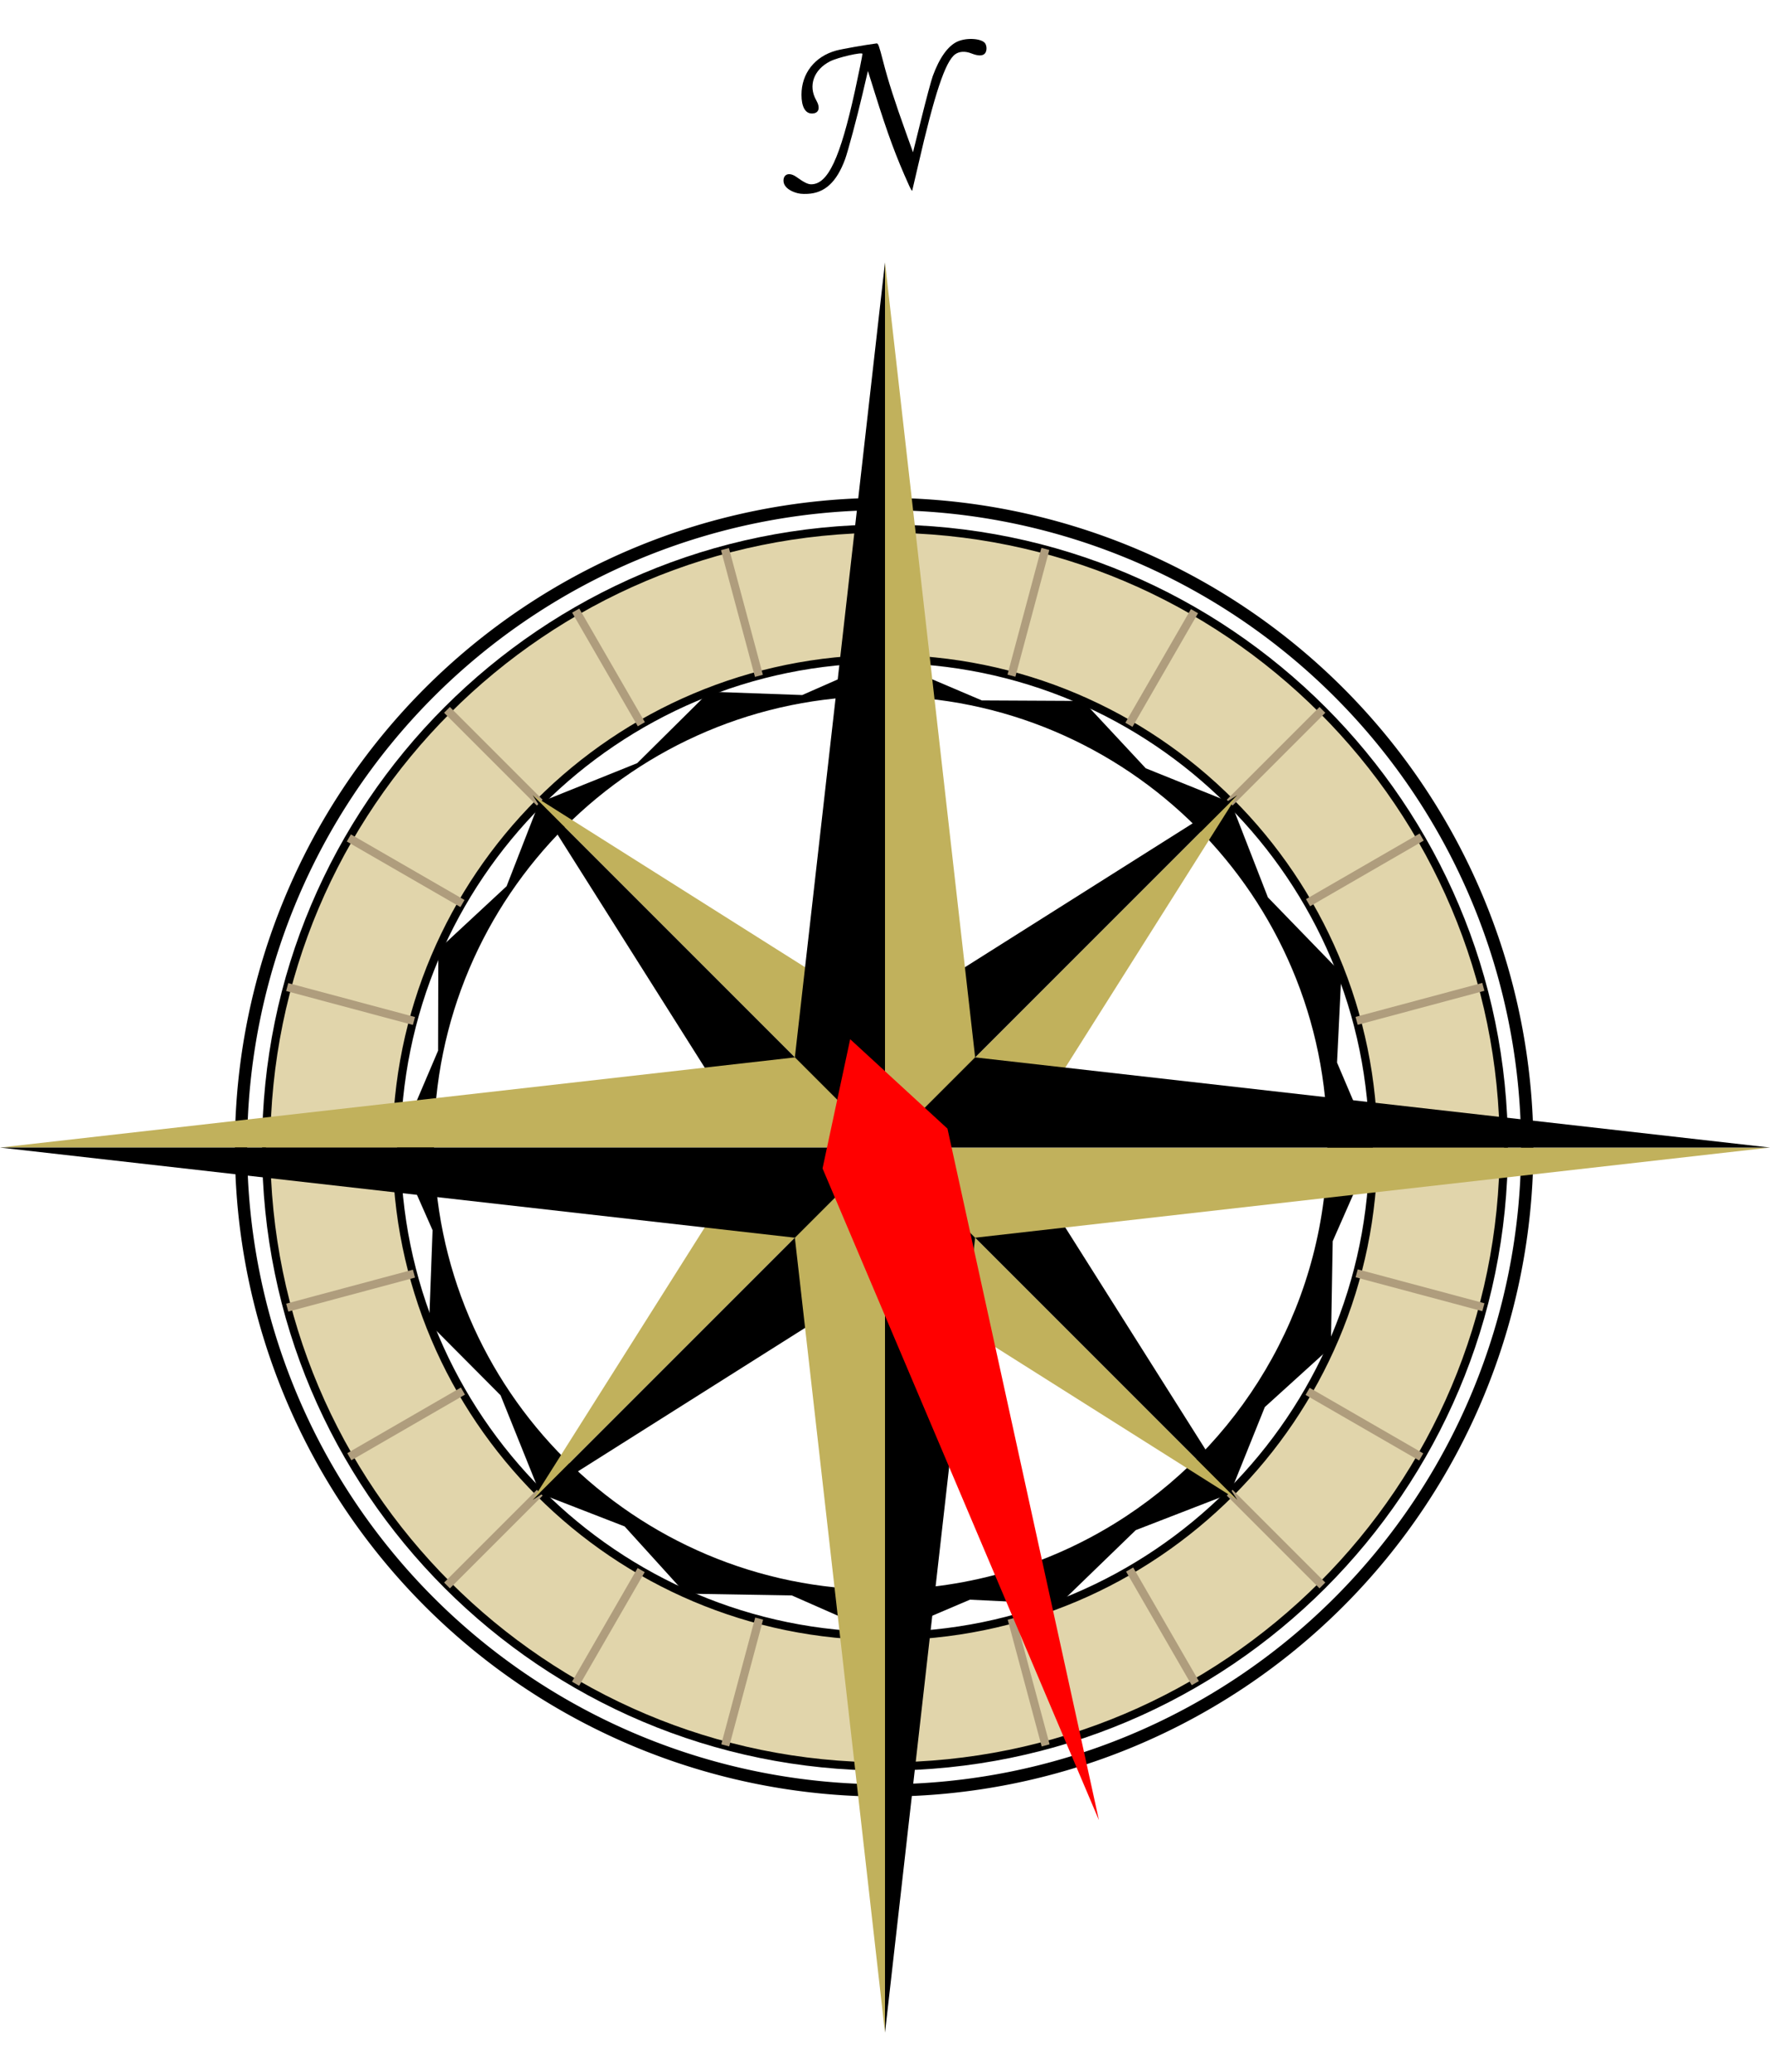
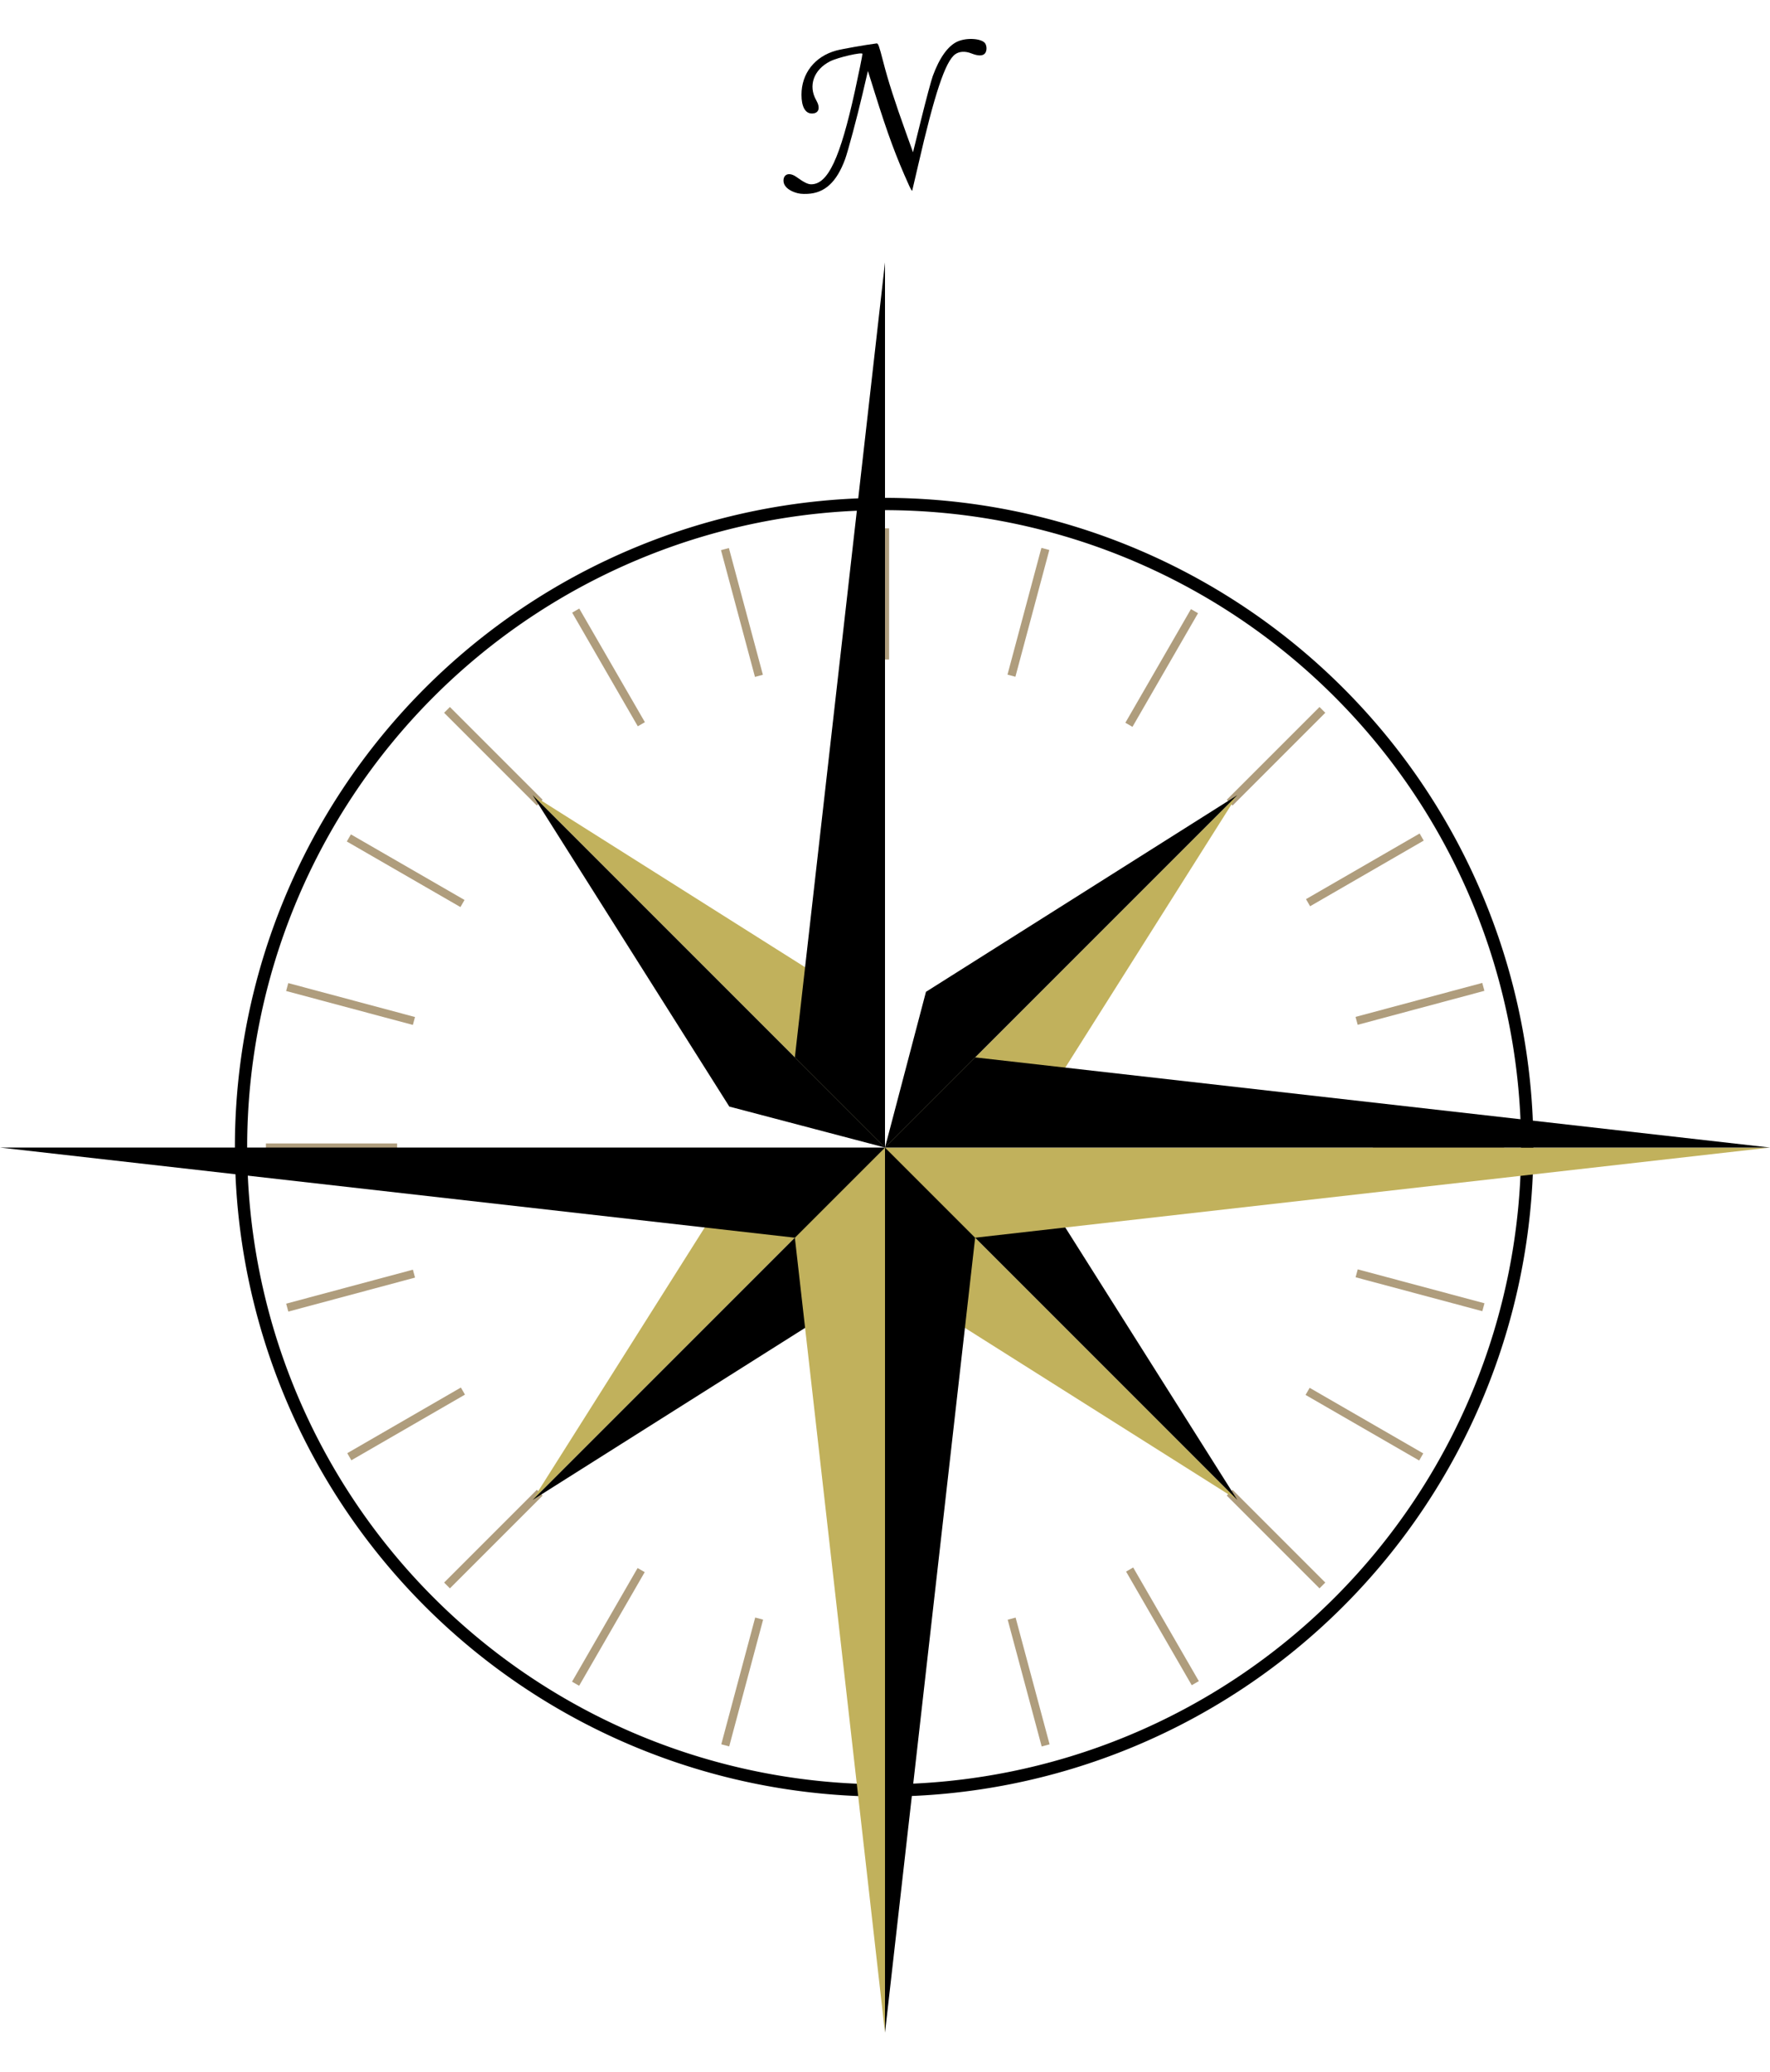
<svg xmlns="http://www.w3.org/2000/svg" xmlns:xlink="http://www.w3.org/1999/xlink" version="1.0" width="470" height="550" viewBox="0 0 432 489" id="svg2" xml:space="preserve" style="overflow:visible">
  <defs id="defs7" />
  <g transform="translate(-1060,62.761)" id="g3478">
    <g transform="translate(-9.9999999e-6,0)" id="g3459">
-       <path d="M 1275.828,89.766 L 1255.797,98.578 L 1233.109,97.766 L 1215.516,115.203 L 1191.578,124.828 L 1183.641,145.234 L 1166.984,160.703 L 1166.922,185.359 L 1156.766,209.203 L 1165.578,229.172 L 1164.734,251.922 L 1182.172,269.453 L 1191.828,293.453 L 1212.453,301.453 L 1227.328,317.859 L 1253.266,318.297 L 1275.828,328.234 L 1296.734,319.328 L 1318.578,320.391 L 1337.203,302.359 L 1360.203,293.453 L 1368.703,272.328 L 1384.828,257.703 L 1385.266,231.859 L 1395.234,209.203 L 1386.328,188.266 L 1387.391,166.453 L 1369.453,147.953 L 1360.453,124.828 L 1339.641,116.453 L 1324.328,100.016 L 1299.641,99.891 L 1275.828,89.766 z M 1274.953,98.859 C 1335.132,98.859 1383.953,147.712 1383.953,207.891 C 1383.953,245.94 1364.43,279.448 1334.859,298.953 C 1317.661,310.297 1297.082,316.891 1274.953,316.891 C 1214.774,316.891 1165.922,268.069 1165.922,207.891 C 1165.922,147.712 1214.774,98.859 1274.953,98.859 z" id="path3331" style="opacity:1;fill:#000000;fill-opacity:1;fill-rule:evenodd;stroke:none;stroke-width:1px;stroke-linecap:butt;stroke-linejoin:miter;stroke-opacity:1" />
      <g transform="translate(1321.817,32.952)" id="g3317" style="opacity:1">
        <path d="M 660,189 A 160,160 0 1 1 340,189 A 160,160 0 1 1 660,189 z" transform="matrix(0.981,0,0,0.981,-536.529,-9.441)" id="path3269" style="fill:none;fill-opacity:1;stroke:#000000;stroke-width:3.057;stroke-miterlimit:4;stroke-dasharray:none;stroke-opacity:1" />
-         <path d="M -45.817,25.016 C -129.185,25.016 -196.849,92.68 -196.849,176.048 C -196.849,259.416 -129.185,327.079 -45.817,327.079 C 37.551,327.079 105.214,259.416 105.214,176.048 C 105.214,92.68 37.551,25.016 -45.817,25.016 z M -45.817,56.829 C 19.987,56.829 73.401,110.243 73.401,176.048 C 73.401,241.852 19.987,295.266 -45.817,295.266 C -111.622,295.266 -165.036,241.852 -165.036,176.048 C -165.036,110.243 -111.622,56.829 -45.817,56.829 z" id="path3271" style="fill:#e1d5ab;fill-opacity:1;stroke:#000000;stroke-width:2;stroke-miterlimit:4;stroke-dasharray:none;stroke-opacity:1" />
        <g transform="translate(-529.525,-15.538)" id="g3306">
          <g id="g3294">
            <g id="g3286">
              <g id="g3280">
                <path d="M 483.708,40.485 L 483.708,72.503" id="path3276" style="fill:none;fill-rule:evenodd;stroke:#af9d7d;stroke-width:2;stroke-linecap:butt;stroke-linejoin:miter;stroke-miterlimit:4;stroke-dasharray:none;stroke-opacity:1" />
                <use transform="translate(0,270.184)" id="use3278" x="0" y="0" width="432" height="489" xlink:href="#path3276" />
              </g>
              <use transform="matrix(0,-1,1,0,292.122,675.294)" id="use3284" x="0" y="0" width="432" height="489" xlink:href="#g3280" />
            </g>
            <use transform="matrix(0.707,-0.707,0.707,0.707,6.203,398.147)" id="use3292" x="0" y="0" width="432" height="489" xlink:href="#g3286" />
          </g>
          <use transform="matrix(0.966,-0.259,0.259,0.966,-33.104,131.721)" id="use3302" x="0" y="0" width="432" height="489" xlink:href="#g3294" />
          <use transform="matrix(0.966,-0.259,0.259,0.966,-33.104,131.721)" id="use3304" x="0" y="0" width="432" height="489" xlink:href="#use3302" />
        </g>
      </g>
    </g>
    <path d="M 1253.967,-24.095 C 1252.256,-24.705 1251.257,-25.712 1251.225,-26.86 C 1251.176,-28.599 1252.694,-29.061 1254.408,-27.829 C 1256.197,-26.542 1257.169,-26.057 1257.963,-26.053 C 1262.065,-26.032 1265.043,-32.377 1268.663,-48.849 C 1269.577,-53.006 1270.495,-57.531 1270.495,-57.876 C 1270.495,-58.398 1264.515,-57.028 1262.62,-56.071 C 1258.603,-54.044 1257.192,-50.105 1259.215,-46.569 C 1260.299,-44.675 1259.857,-43.329 1258.151,-43.329 C 1256.54,-43.329 1255.619,-44.989 1255.617,-47.899 C 1255.612,-53.116 1258.873,-57.264 1264.102,-58.693 C 1265.452,-59.062 1271.181,-60.074 1273.946,-60.431 C 1274.34,-60.482 1274.548,-59.905 1275.573,-55.929 C 1276.789,-51.214 1278.379,-46.265 1281.199,-38.421 L 1282.835,-33.873 L 1284.917,-42.261 C 1286.062,-46.875 1287.293,-51.459 1287.653,-52.449 C 1289.285,-56.936 1291.391,-59.872 1293.715,-60.9 C 1296.066,-61.94 1299.822,-61.627 1300.514,-60.333 C 1300.914,-59.587 1300.849,-58.492 1300.375,-57.968 C 1299.81,-57.344 1298.7,-57.352 1297.084,-57.991 C 1295.583,-58.586 1294.151,-58.511 1293.137,-57.784 C 1290.728,-56.058 1288.104,-48.193 1284.069,-30.609 C 1283.327,-27.375 1282.684,-24.621 1282.64,-24.489 C 1282.596,-24.357 1282.266,-24.897 1281.907,-25.689 C 1278.704,-32.761 1276.695,-38.188 1273.477,-48.462 L 1271.832,-53.715 L 1271.555,-52.542 C 1271.402,-51.897 1270.925,-49.857 1270.495,-48.009 C 1269.233,-42.594 1266.931,-33.987 1266.258,-32.169 C 1264.188,-26.576 1261.306,-23.918 1257.1,-23.722 C 1255.721,-23.658 1254.93,-23.752 1253.967,-24.095 z" id="path3476" style="fill:#000000" />
    <g id="g3252">
      <g transform="translate(396,-130)" id="g3244">
        <g id="g3236">
          <g transform="translate(166,-96)" id="g3230">
            <path d="M 714,435 L 800,349 L 752,425 L 714,435 z" id="path3226" style="fill:#c1b15c;fill-opacity:1;fill-rule:evenodd;stroke:none;stroke-width:1px;stroke-linecap:butt;stroke-linejoin:miter;stroke-opacity:1" />
            <path d="M 714,435 L 800,349 L 724,397 L 714,435 z" id="path3228" style="fill:#000000;fill-opacity:1;fill-rule:evenodd;stroke:none;stroke-width:1px;stroke-linecap:butt;stroke-linejoin:miter;stroke-opacity:1" />
          </g>
          <use transform="matrix(-1,0,0,-1,1760,678)" id="use3234" x="0" y="0" width="432" height="489" xlink:href="#g3230" />
        </g>
        <use transform="matrix(0,-1,1,0,541,1219)" id="use3242" x="0" y="0" width="432" height="489" xlink:href="#g3236" />
      </g>
      <g transform="translate(636,44)" id="g3215">
        <g id="g3206">
-           <path d="M 640,165 L 662,143 L 640,-51 L 640,165 z" id="path3160" style="fill:#c1b15c;fill-opacity:1;fill-rule:evenodd;stroke:none;stroke-width:1px;stroke-linecap:butt;stroke-linejoin:miter;stroke-opacity:1" />
          <path d="M 640,165 L 618,143 L 640,-51 L 640,165 z" id="path3162" style="fill:#000000;fill-opacity:1;fill-rule:evenodd;stroke:none;stroke-width:1px;stroke-linecap:butt;stroke-linejoin:miter;stroke-opacity:1" />
          <g transform="matrix(-1,0,0,-1,1180,424)" id="use3168">
            <path d="M 540,259 L 562,237 L 540,43 L 540,259 z" id="path3200" style="fill:#c1b15c;fill-opacity:1;fill-rule:evenodd;stroke:none;stroke-width:1px;stroke-linecap:butt;stroke-linejoin:miter;stroke-opacity:1" />
            <path d="M 540,259 L 518,237 L 540,43 L 540,259 z" id="path3202" style="fill:#000000;fill-opacity:1;fill-rule:evenodd;stroke:none;stroke-width:1px;stroke-linecap:butt;stroke-linejoin:miter;stroke-opacity:1" />
          </g>
        </g>
        <use transform="matrix(0,-1,1,0,475,805)" id="use3213" x="0" y="0" width="432" height="489" xlink:href="#g3206" />
      </g>
    </g>
  </g>
-   <polyline points="200,272,216,300,232,272,216,100" transform="rotate(162.329,216,272)" style="fill:red" />
</svg>